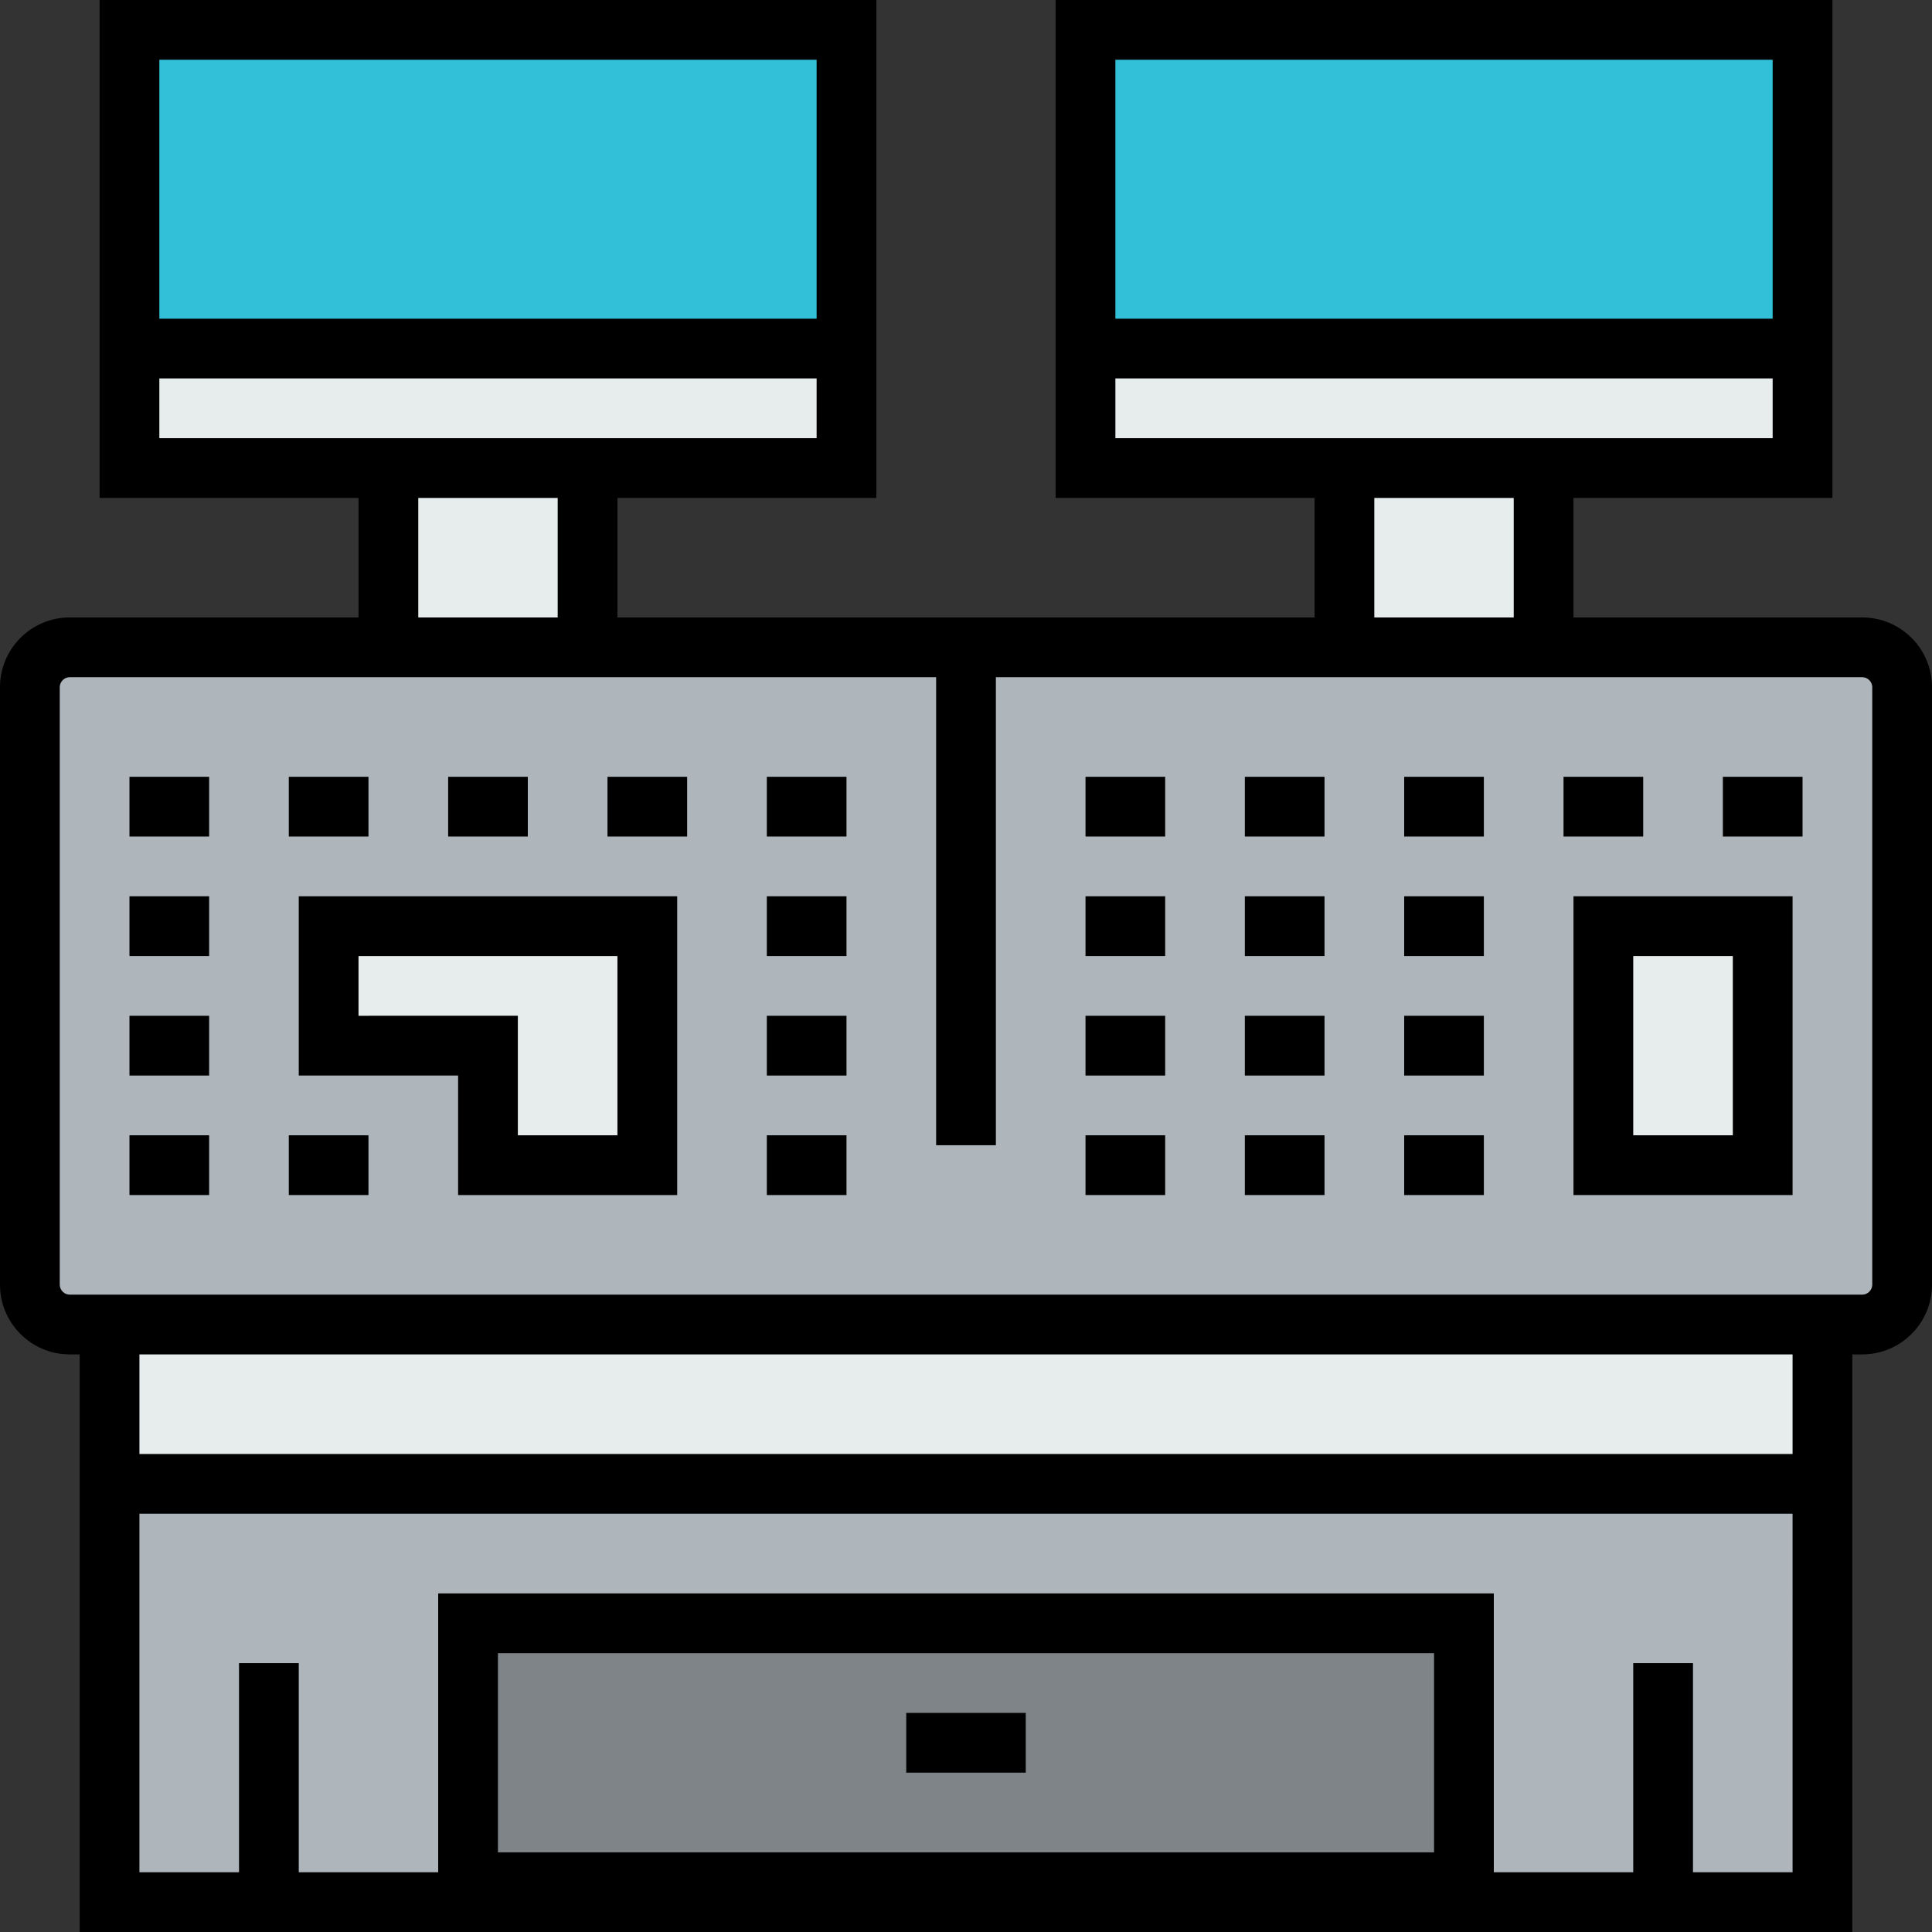
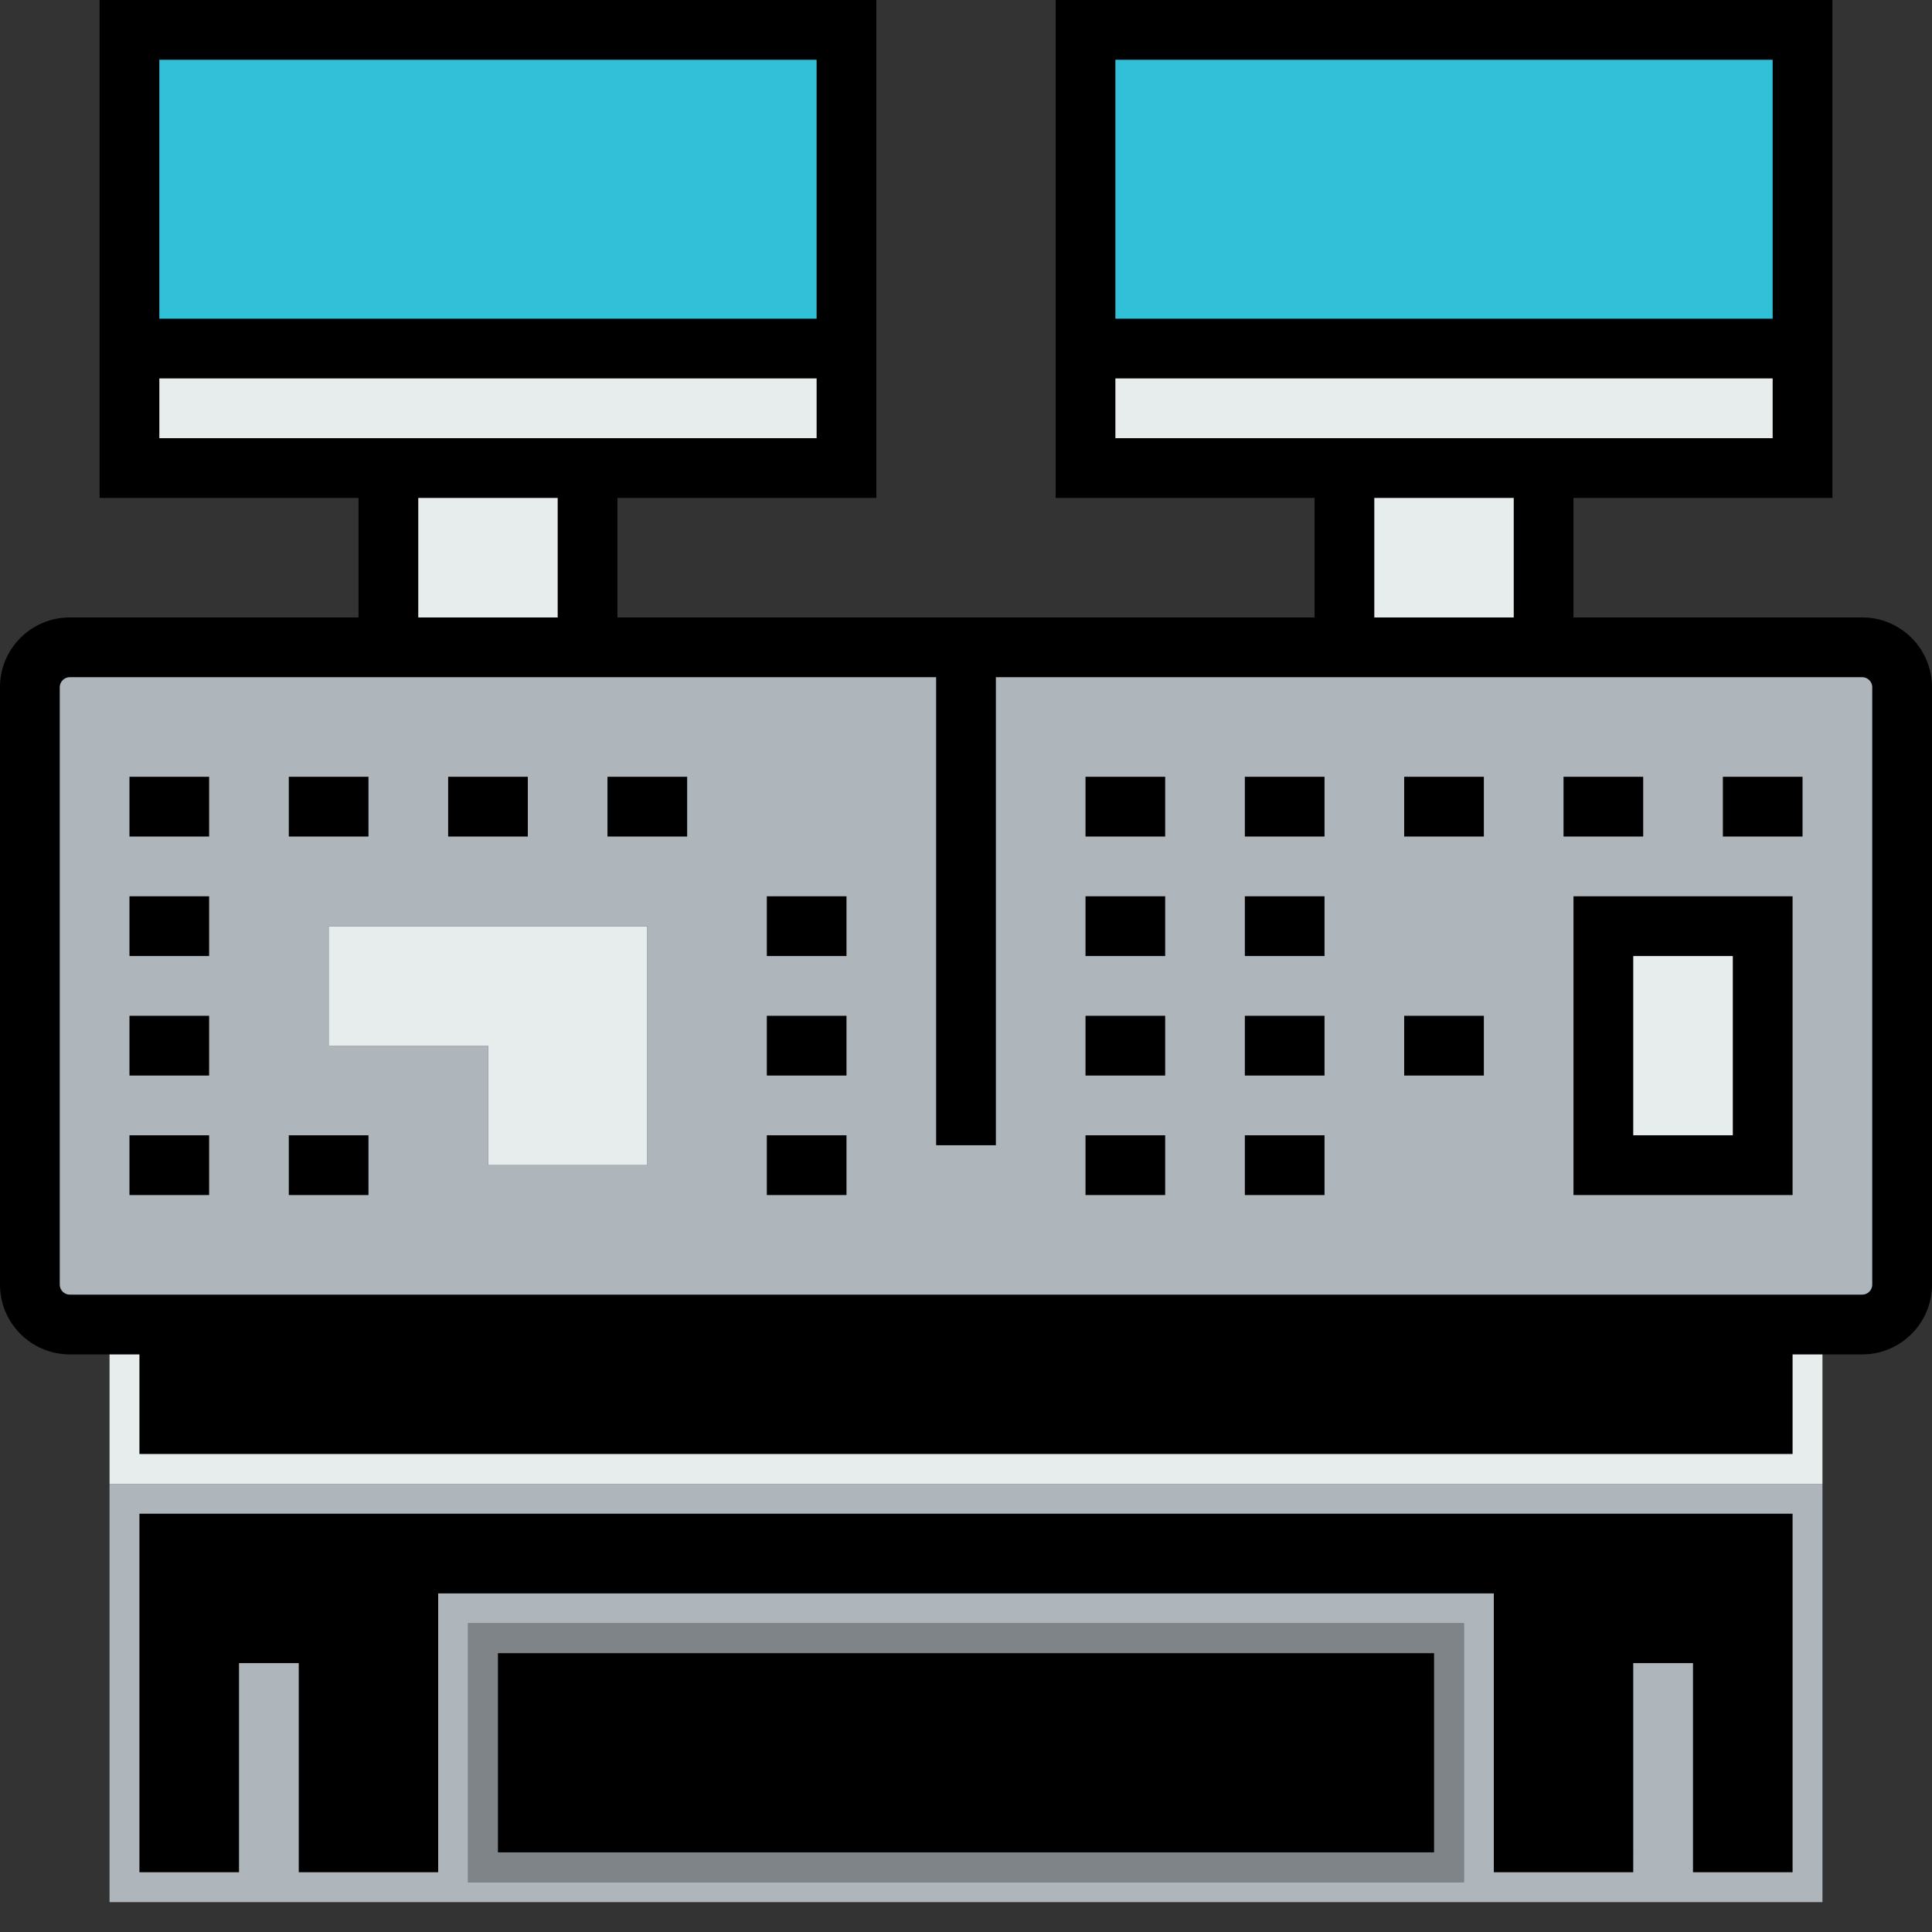
<svg xmlns="http://www.w3.org/2000/svg" version="1.1" id="Layer_1" x="0px" y="0px" viewBox="0 0 485 485" style="enable-background:new 0 0 485 485;" xml:space="preserve">
  <rect x="0" y="0" width="485" height="485" fill="#333333" stroke="none" />
  <g>
    <g id="XMLID_41_">
      <g>
        <polygon style="fill:#E7ECED;" points="82.5,232.5 162.5,232.5 162.5,262.5 162.5,292.5 122.5,292.5 122.5,262.5 82.5,262.5         " />
        <rect x="402.5" y="232.5" style="fill:#E7ECED;" width="40" height="60" />
        <path style="fill:#AFB6BB;" d="M162.5,232.5h-80v30h40v30h40v-30V232.5z M147.5,162.5h190h50h80c5.5,0,10,4.5,10,10v150     c0,5.5-4.5,10-10,10h-10h-430h-10c-5.5,0-10-4.5-10-10v-150c0-5.5,4.5-10,10-10h80H147.5z M442.5,232.5h-40v60h40V232.5z" />
        <rect x="27.5" y="332.5" style="fill:#E7ECED;" width="430" height="40" />
        <rect x="117.5" y="407.5" style="fill:#7E8488;" width="250" height="65" />
        <path style="fill:#AFB6BB;" d="M27.5,477.5v-105h430v105H27.5z M117.5,472.5h250v-65h-250V472.5z" />
        <rect x="337.5" y="117.5" style="fill:#E7ECED;" width="50" height="45" />
        <rect x="97.5" y="117.5" style="fill:#E7ECED;" width="50" height="45" />
        <polygon style="fill:#E7ECED;" points="212.5,87.5 212.5,117.5 147.5,117.5 97.5,117.5 32.5,117.5 32.5,87.5    " />
        <polygon style="fill:#E7ECED;" points="452.5,87.5 452.5,117.5 387.5,117.5 337.5,117.5 272.5,117.5 272.5,87.5    " />
        <rect x="32.5" y="7.5" style="fill:#31C0D8;" width="180" height="80" />
        <rect x="272.5" y="7.5" style="fill:#31C0D8;" width="180" height="80" />
      </g>
      <g>
-         <path d="M467.5,155H395v-30h65V0H265v125h65v30H155v-30h65V0H25v125h65v30H17.5C7.851,155,0,162.851,0,172.5v150     c0,9.649,7.851,17.5,17.5,17.5H20v145h445V340h2.5c9.649,0,17.5-7.851,17.5-17.5v-150C485,162.851,477.149,155,467.5,155z      M445,15v65H280V15H445z M280,95h165v15H280V95z M345,125h35v30h-35V125z M205,15v65H40V15H205z M40,95h165v15H40V95z M105,125     h35v30h-35V125z M125,465v-50h235v50H125z M450,470h-25v-52.5h-15V470h-35v-70H110v70H75v-52.5H60V470H35v-90h415V470z M35,365     v-25h415v25H35z M470,322.5c0,1.355-1.145,2.5-2.5,2.5h-450c-1.355,0-2.5-1.145-2.5-2.5v-150c0-1.355,1.145-2.5,2.5-2.5H235     v117.5h15V170h217.5c1.355,0,2.5,1.145,2.5,2.5V322.5z" />
+         <path d="M467.5,155H395v-30h65V0H265v125h65v30H155v-30h65V0H25v125h65v30H17.5C7.851,155,0,162.851,0,172.5v150     c0,9.649,7.851,17.5,17.5,17.5H20h445V340h2.5c9.649,0,17.5-7.851,17.5-17.5v-150C485,162.851,477.149,155,467.5,155z      M445,15v65H280V15H445z M280,95h165v15H280V95z M345,125h35v30h-35V125z M205,15v65H40V15H205z M40,95h165v15H40V95z M105,125     h35v30h-35V125z M125,465v-50h235v50H125z M450,470h-25v-52.5h-15V470h-35v-70H110v70H75v-52.5H60V470H35v-90h415V470z M35,365     v-25h415v25H35z M470,322.5c0,1.355-1.145,2.5-2.5,2.5h-450c-1.355,0-2.5-1.145-2.5-2.5v-150c0-1.355,1.145-2.5,2.5-2.5H235     v117.5h15V170h217.5c1.355,0,2.5,1.145,2.5,2.5V322.5z" />
        <rect x="32.5" y="195" width="20" height="15" />
        <rect x="72.5" y="195" width="20" height="15" />
        <rect x="112.5" y="195" width="20" height="15" />
        <rect x="152.5" y="195" width="20" height="15" />
-         <rect x="192.5" y="195" width="20" height="15" />
        <rect x="32.5" y="225" width="20" height="15" />
        <rect x="192.5" y="225" width="20" height="15" />
        <rect x="32.5" y="255" width="20" height="15" />
        <rect x="192.5" y="255" width="20" height="15" />
        <rect x="32.5" y="285" width="20" height="15" />
        <rect x="72.5" y="285" width="20" height="15" />
        <rect x="192.5" y="285" width="20" height="15" />
        <rect x="272.5" y="195" width="20" height="15" />
        <rect x="312.5" y="195" width="20" height="15" />
        <rect x="352.5" y="195" width="20" height="15" />
        <rect x="392.5" y="195" width="20" height="15" />
        <rect x="432.5" y="195" width="20" height="15" />
        <rect x="272.5" y="225" width="20" height="15" />
        <rect x="312.5" y="225" width="20" height="15" />
-         <rect x="352.5" y="225" width="20" height="15" />
        <rect x="272.5" y="255" width="20" height="15" />
        <rect x="312.5" y="255" width="20" height="15" />
        <rect x="352.5" y="255" width="20" height="15" />
        <rect x="272.5" y="285" width="20" height="15" />
        <rect x="312.5" y="285" width="20" height="15" />
-         <rect x="352.5" y="285" width="20" height="15" />
        <path d="M395,300h55v-75h-55V300z M410,240h25v45h-25V240z" />
-         <path d="M75,270h40v30h55v-75H75V270z M90,240h65v45h-25v-30H90V240z" />
        <rect x="227.5" y="430" width="30" height="15" />
      </g>
    </g>
  </g>
  <g>
</g>
  <g>
</g>
  <g>
</g>
  <g>
</g>
  <g>
</g>
  <g>
</g>
  <g>
</g>
  <g>
</g>
  <g>
</g>
  <g>
</g>
  <g>
</g>
  <g>
</g>
  <g>
</g>
  <g>
</g>
  <g>
</g>
</svg>